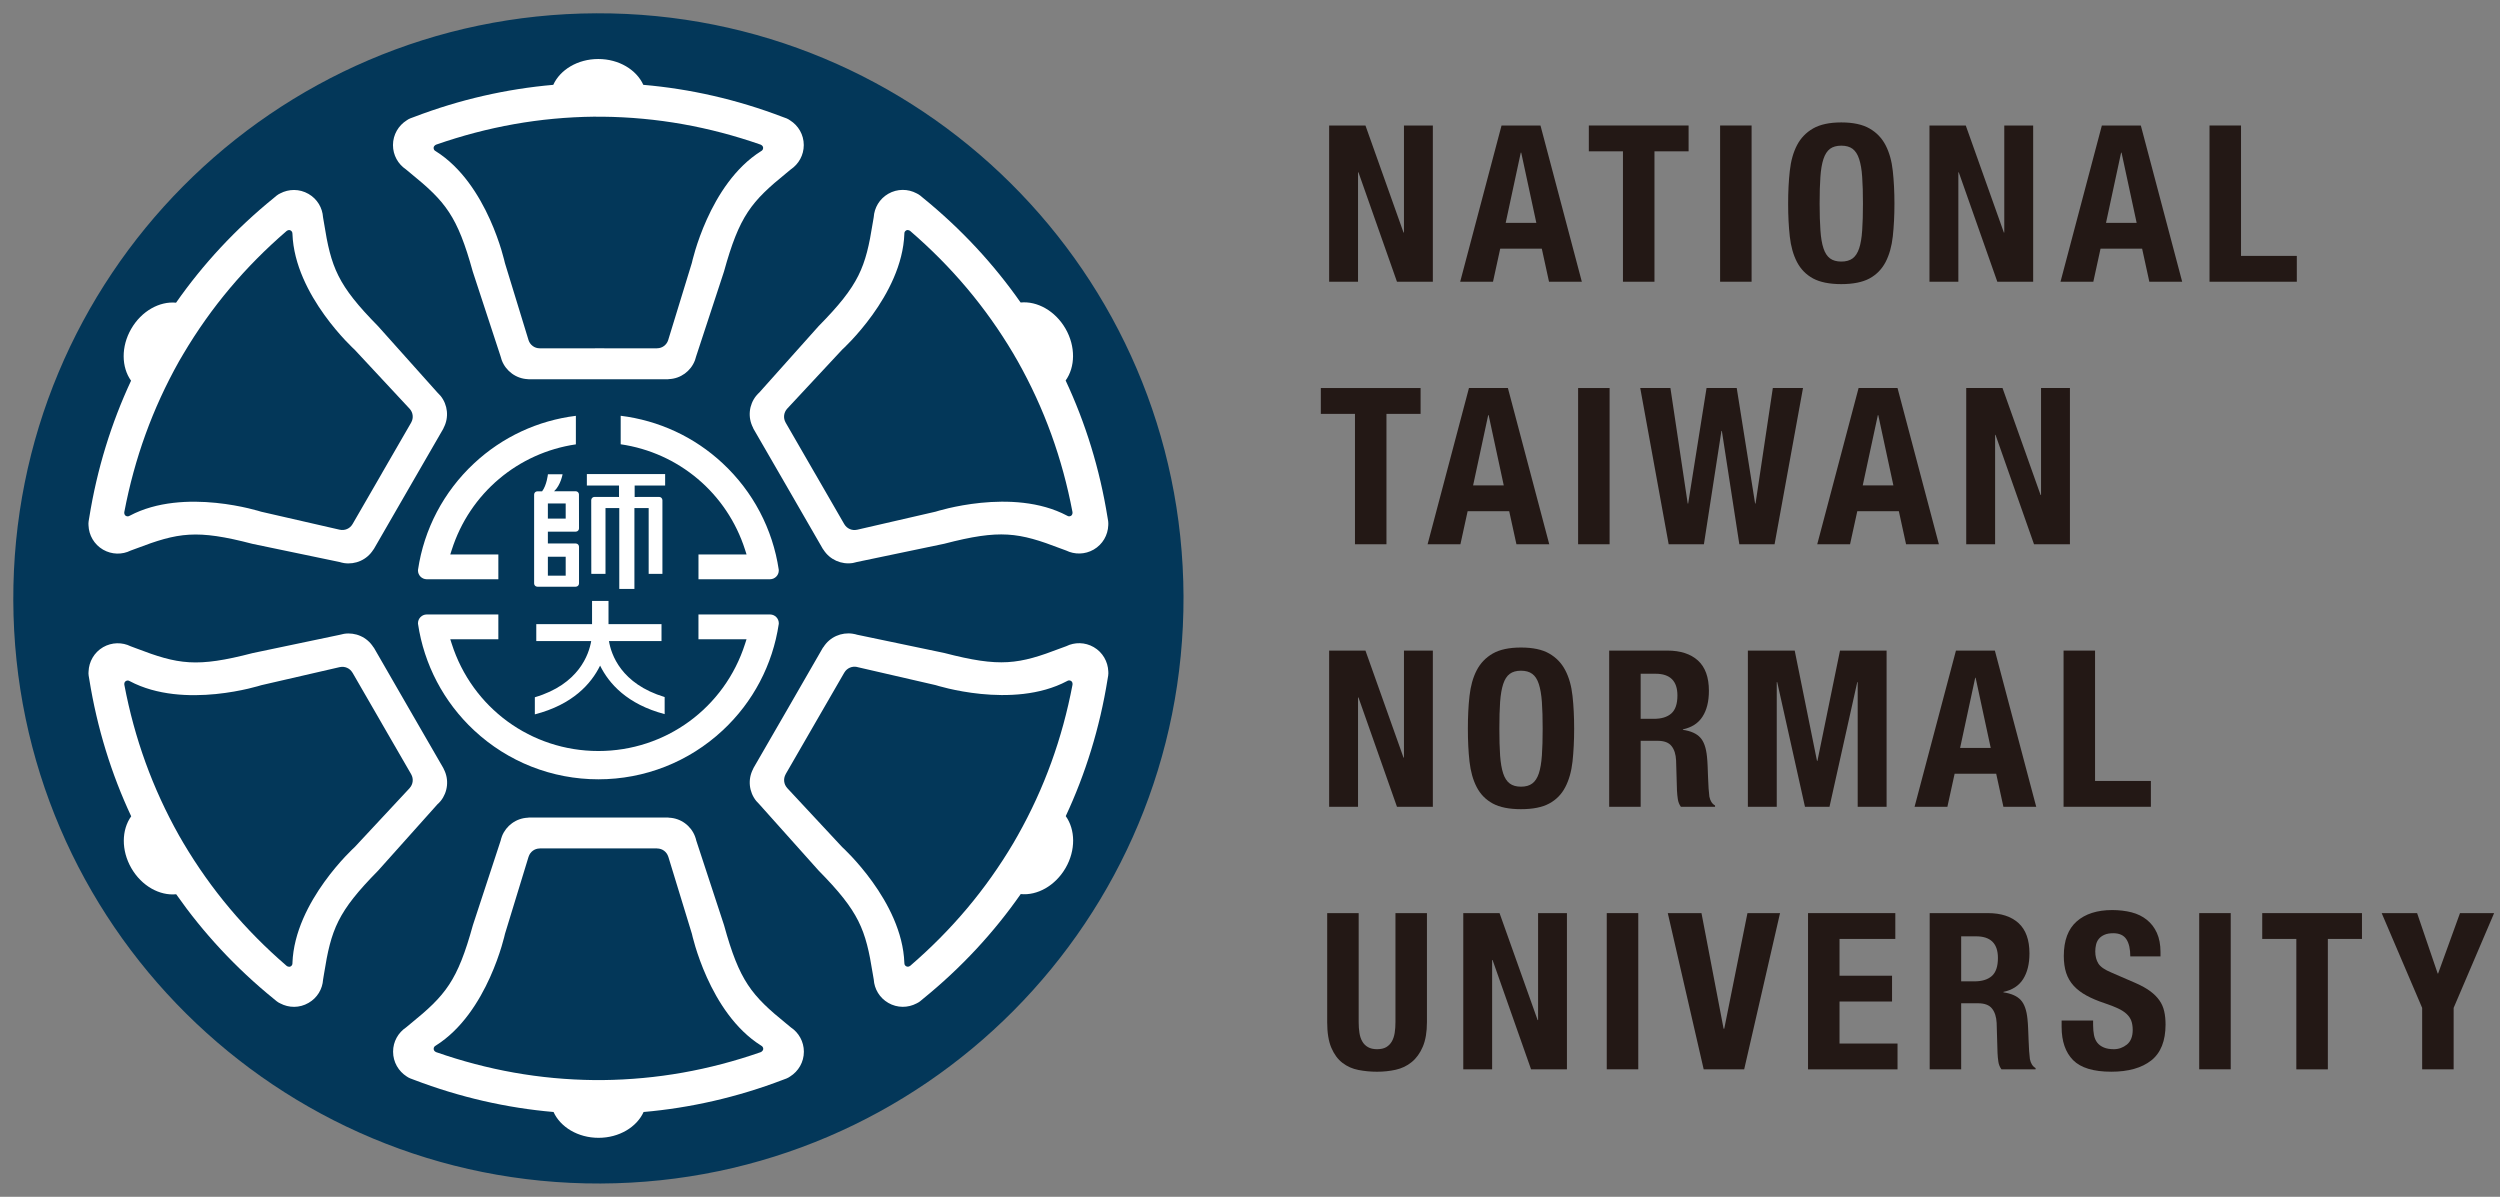
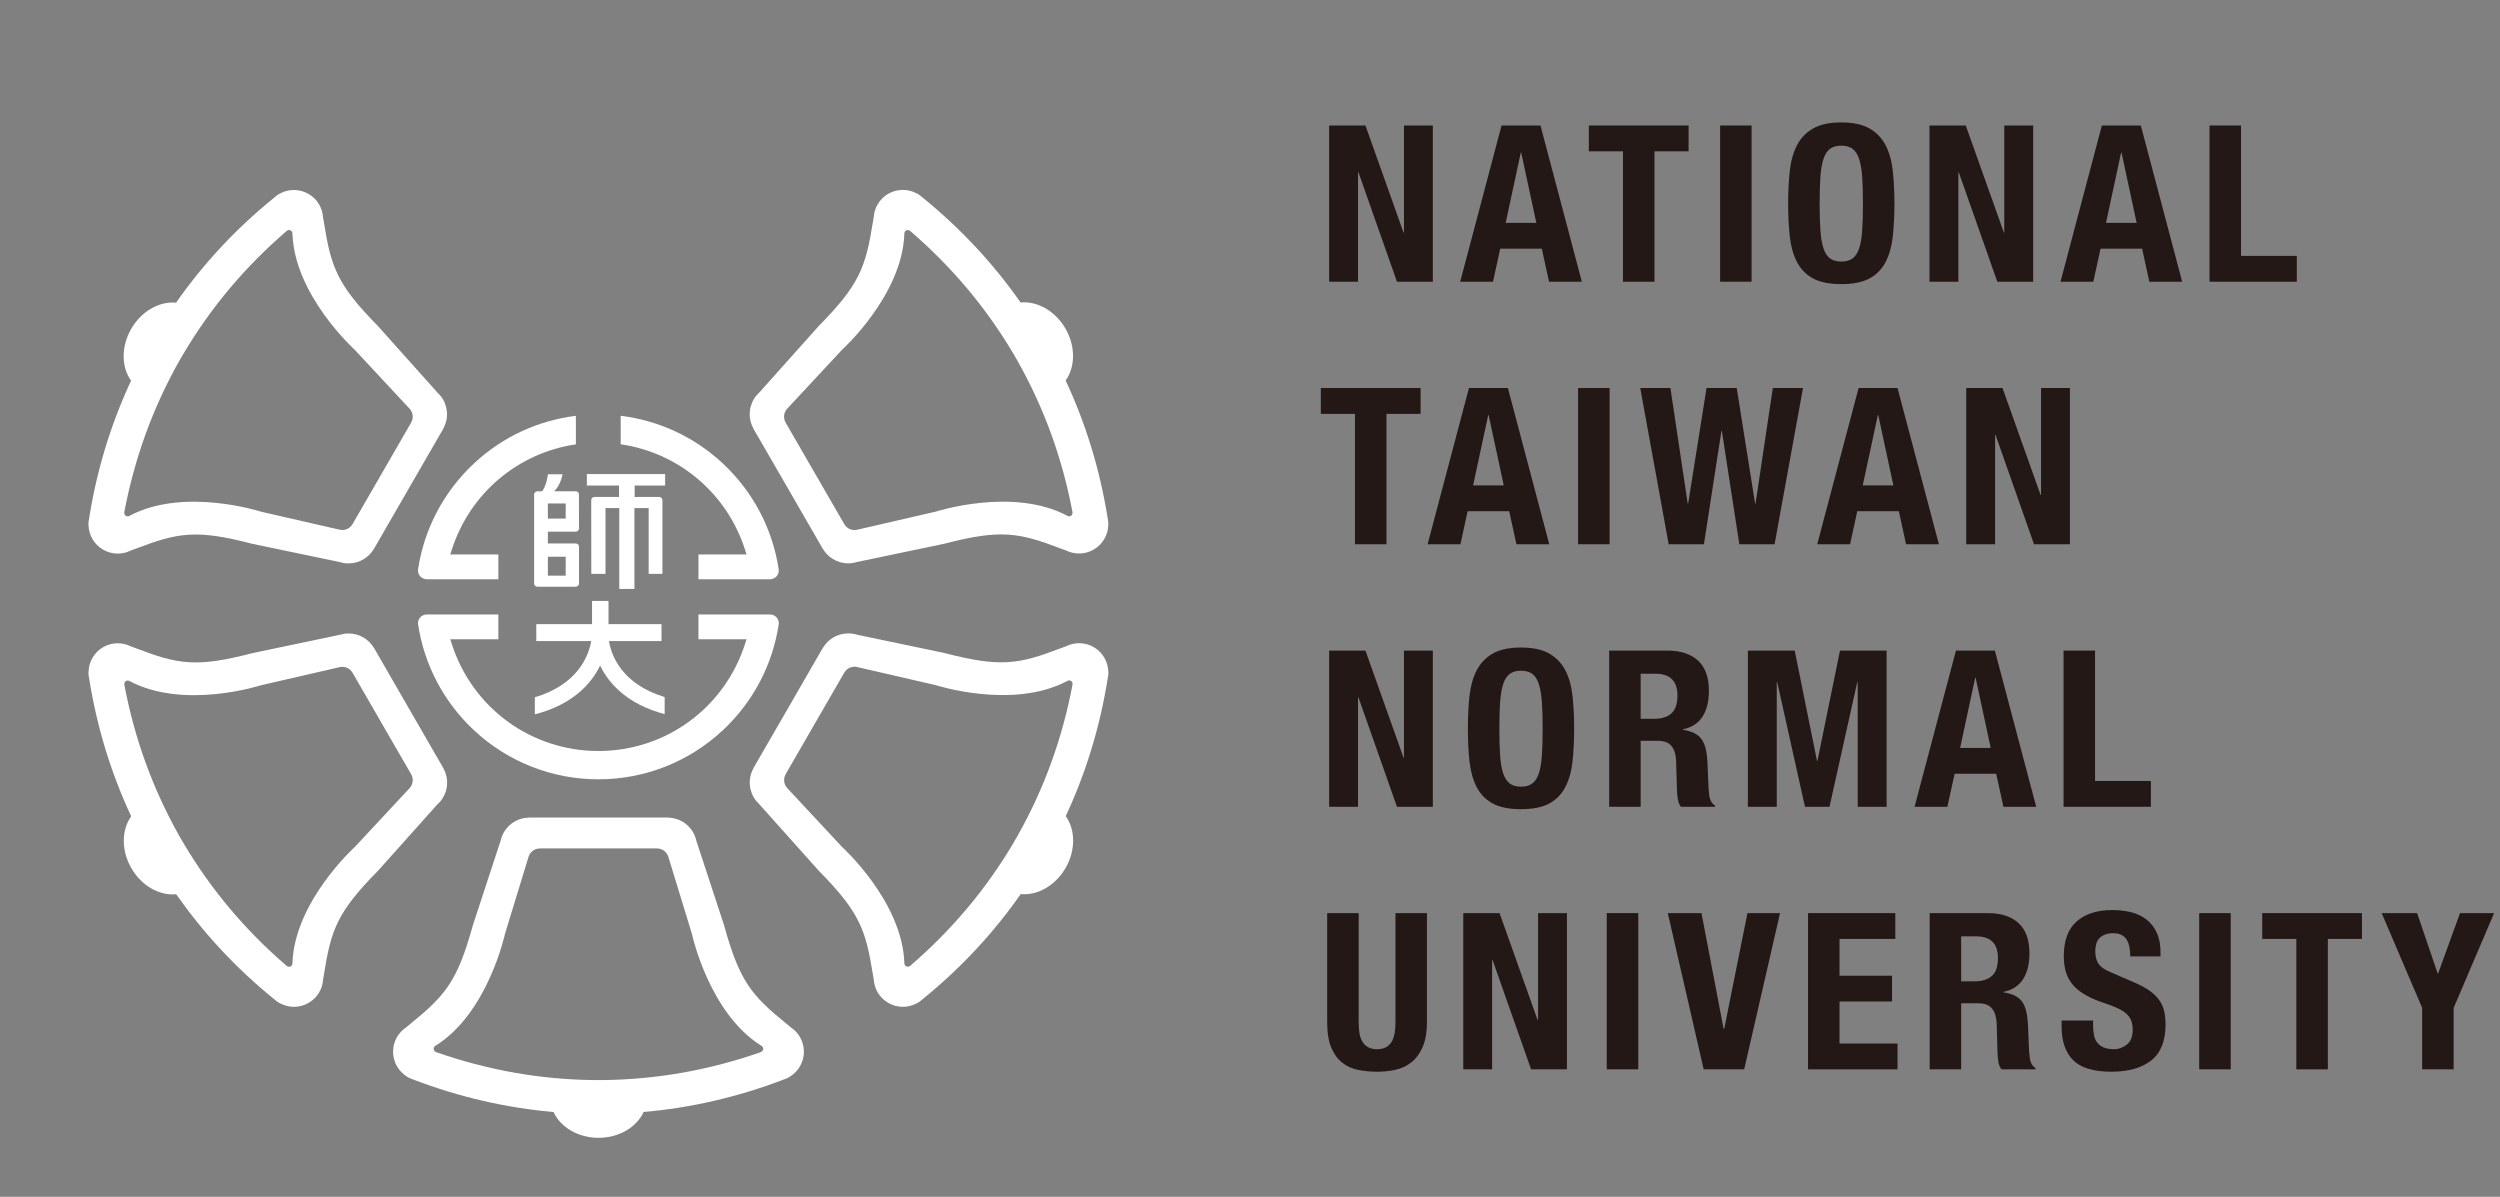
<svg xmlns="http://www.w3.org/2000/svg" version="1.1" id="ntnu_1_" x="0px" y="0px" width="94px" height="45px" viewBox="0 0 94 45" enable-background="new 0 0 94 45" xml:space="preserve">
  <rect x="0" y="0" width="94" height="45" fill="#808080" stroke="none" />
  <polygon fill="#231815" points="52.772,8.742 52.789,8.742 52.789,4.719 53.875,4.719 53.875,10.593 52.526,10.593 51.078,6.479   51.062,6.479 51.062,10.593 49.976,10.593 49.976,4.719 51.341,4.719 " />
  <path fill="#231815" d="M57.922,4.719l1.555,5.874h-1.234l-0.271-1.242h-1.564l-0.271,1.242h-1.234l1.555-5.874H57.922z   M57.766,8.379l-0.568-2.64h-0.017l-0.567,2.64H57.766z" />
  <polygon fill="#231815" points="63.491,5.69 62.208,5.69 62.208,10.593 61.023,10.593 61.023,5.69 59.74,5.69 59.74,4.719   63.491,4.719 " />
  <rect x="64.676" y="4.719" fill="#231815" width="1.184" height="5.874" />
  <path fill="#231815" d="M67.296,6.427c0.041-0.377,0.131-0.698,0.271-0.967s0.342-0.478,0.604-0.629  c0.264-0.151,0.617-0.228,1.061-0.228c0.445,0,0.799,0.077,1.062,0.228c0.263,0.151,0.465,0.36,0.604,0.629s0.231,0.59,0.271,0.967  c0.041,0.375,0.062,0.785,0.062,1.23c0,0.449-0.021,0.859-0.062,1.234c-0.041,0.373-0.132,0.693-0.271,0.962  c-0.14,0.267-0.341,0.474-0.604,0.617c-0.263,0.141-0.617,0.213-1.062,0.213c-0.444,0-0.797-0.072-1.061-0.213  c-0.263-0.143-0.465-0.35-0.604-0.617c-0.14-0.269-0.23-0.59-0.271-0.962c-0.042-0.375-0.062-0.785-0.062-1.234  C67.234,7.212,67.254,6.802,67.296,6.427 M68.448,8.663c0.019,0.277,0.057,0.503,0.115,0.675c0.057,0.174,0.14,0.3,0.247,0.379  c0.107,0.079,0.249,0.118,0.423,0.118c0.176,0,0.318-0.04,0.424-0.118c0.107-0.079,0.189-0.205,0.247-0.379  C69.961,9.167,70,8.94,70.018,8.663c0.02-0.275,0.029-0.613,0.029-1.006c0-0.396-0.009-0.731-0.029-1.004  C70,6.377,69.961,6.154,69.903,5.978c-0.057-0.176-0.14-0.302-0.247-0.383c-0.106-0.079-0.249-0.118-0.424-0.118  c-0.175,0-0.316,0.04-0.423,0.118c-0.106,0.081-0.189,0.207-0.247,0.383c-0.058,0.176-0.096,0.399-0.115,0.675  c-0.02,0.273-0.029,0.609-0.029,1.004C68.419,8.05,68.428,8.388,68.448,8.663" />
  <polygon fill="#231815" points="75.345,8.742 75.361,8.742 75.361,4.719 76.447,4.719 76.447,10.593 75.099,10.593 73.65,6.479   73.634,6.479 73.634,10.593 72.548,10.593 72.548,4.719 73.913,4.719 " />
  <path fill="#231815" d="M80.495,4.719l1.555,5.874h-1.235l-0.271-1.242H78.98l-0.271,1.242h-1.234l1.555-5.874H80.495z   M80.338,8.379L79.77,5.74h-0.017l-0.567,2.64H80.338z" />
  <polygon fill="#231815" points="83.078,4.719 84.262,4.719 84.262,9.622 86.36,9.622 86.36,10.593 83.078,10.593 " />
  <polygon fill="#231815" points="53.414,15.562 52.131,15.562 52.131,20.464 50.947,20.464 50.947,15.562 49.663,15.562   49.663,14.59 53.414,14.59 " />
  <path fill="#231815" d="M56.697,14.59l1.555,5.874h-1.234l-0.272-1.242h-1.563l-0.271,1.242h-1.234l1.555-5.874H56.697z   M56.541,18.25l-0.568-2.64h-0.017l-0.567,2.64H56.541z" />
  <rect x="59.337" y="14.59" fill="#231815" width="1.184" height="5.874" />
  <polygon fill="#231815" points="62.808,14.59 63.458,18.934 63.475,18.934 64.166,14.59 65.301,14.59 65.992,18.934 66.008,18.934   66.658,14.59 67.793,14.59 66.724,20.464 65.399,20.464 64.742,16.203 64.726,16.203 64.067,20.464 62.742,20.464 61.673,14.59 " />
  <path fill="#231815" d="M71.347,14.59l1.555,5.874h-1.234l-0.271-1.242h-1.563l-0.272,1.242h-1.234l1.555-5.874H71.347z   M71.191,18.25l-0.568-2.64h-0.016l-0.568,2.64H71.191z" />
  <polygon fill="#231815" points="76.727,18.613 76.743,18.613 76.743,14.59 77.829,14.59 77.829,20.464 76.479,20.464 75.032,16.352   75.016,16.352 75.016,20.464 73.93,20.464 73.93,14.59 75.295,14.59 " />
  <polygon fill="#231815" points="52.772,28.486 52.789,28.486 52.789,24.462 53.875,24.462 53.875,30.335 52.526,30.335   51.078,26.224 51.062,26.224 51.062,30.335 49.976,30.335 49.976,24.462 51.341,24.462 " />
  <path fill="#231815" d="M55.253,26.17c0.042-0.377,0.131-0.698,0.271-0.967c0.14-0.27,0.342-0.479,0.604-0.63  c0.264-0.151,0.617-0.226,1.061-0.226c0.444,0,0.798,0.074,1.062,0.226c0.263,0.151,0.464,0.36,0.604,0.63  c0.141,0.269,0.231,0.59,0.272,0.967c0.041,0.374,0.061,0.784,0.061,1.229c0,0.449-0.021,0.861-0.061,1.233  c-0.042,0.373-0.131,0.694-0.272,0.963c-0.14,0.27-0.34,0.475-0.604,0.617c-0.264,0.143-0.618,0.213-1.062,0.213  c-0.444,0-0.797-0.07-1.061-0.213c-0.263-0.143-0.465-0.348-0.604-0.617c-0.14-0.269-0.229-0.59-0.271-0.963  c-0.042-0.372-0.061-0.784-0.061-1.233C55.192,26.954,55.211,26.544,55.253,26.17 M56.404,28.407  c0.02,0.275,0.058,0.501,0.116,0.675c0.057,0.172,0.14,0.299,0.246,0.377c0.107,0.081,0.248,0.12,0.423,0.12  c0.176,0,0.317-0.039,0.424-0.12c0.107-0.078,0.188-0.205,0.247-0.377c0.057-0.174,0.095-0.399,0.115-0.675  c0.02-0.277,0.029-0.612,0.029-1.008s-0.009-0.729-0.029-1.004c-0.02-0.273-0.058-0.499-0.115-0.675  c-0.058-0.177-0.14-0.303-0.247-0.382c-0.107-0.08-0.248-0.119-0.424-0.119c-0.176,0-0.316,0.039-0.423,0.119  c-0.106,0.079-0.189,0.205-0.246,0.382c-0.058,0.176-0.096,0.401-0.116,0.675c-0.019,0.275-0.028,0.608-0.028,1.004  S56.385,28.13,56.404,28.407" />
  <path fill="#231815" d="M62.692,24.462c0.495,0,0.878,0.126,1.152,0.374c0.274,0.251,0.411,0.63,0.411,1.139  c0,0.396-0.079,0.719-0.238,0.967c-0.159,0.251-0.406,0.41-0.74,0.482v0.017c0.296,0.044,0.512,0.139,0.649,0.288  c0.138,0.146,0.223,0.387,0.256,0.716c0.011,0.11,0.02,0.229,0.025,0.358c0.005,0.129,0.01,0.271,0.016,0.431  c0.011,0.313,0.027,0.551,0.049,0.717c0.033,0.163,0.104,0.275,0.214,0.335v0.05h-1.284c-0.06-0.081-0.098-0.176-0.115-0.283  c-0.017-0.106-0.027-0.218-0.033-0.334l-0.033-1.126c-0.01-0.229-0.067-0.412-0.172-0.542c-0.104-0.133-0.28-0.197-0.527-0.197  h-0.633v2.482h-1.184v-5.873H62.692z M62.183,27.028c0.285,0,0.504-0.065,0.657-0.2c0.154-0.135,0.231-0.36,0.231-0.68  c0-0.542-0.274-0.815-0.822-0.815h-0.56v1.695H62.183z" />
  <polygon fill="#231815" points="67.481,24.462 68.319,28.608 68.336,28.608 69.184,24.462 70.936,24.462 70.936,30.335   69.849,30.335 69.849,25.647 69.833,25.647 68.789,30.335 67.867,30.335 66.823,25.647 66.806,25.647 66.806,30.335 65.72,30.335   65.72,24.462 " />
  <path fill="#231815" d="M75.007,24.462l1.555,5.873h-1.234l-0.271-1.242h-1.563l-0.272,1.242h-1.234l1.556-5.873H75.007z   M74.851,28.122l-0.568-2.64h-0.015l-0.568,2.64H74.851z" />
  <polygon fill="#231815" points="77.59,24.462 78.774,24.462 78.774,29.364 80.873,29.364 80.873,30.335 77.59,30.335 " />
  <path fill="#231815" d="M51.086,38.43c0,0.149,0.009,0.283,0.029,0.408c0.019,0.122,0.054,0.229,0.107,0.32  c0.052,0.092,0.123,0.162,0.214,0.214c0.09,0.052,0.204,0.078,0.341,0.078c0.143,0,0.258-0.026,0.346-0.078s0.157-0.122,0.21-0.214  c0.052-0.091,0.087-0.198,0.107-0.32c0.02-0.125,0.029-0.259,0.029-0.408v-4.095h1.184v4.095c0,0.373-0.052,0.682-0.156,0.926  s-0.244,0.437-0.419,0.579c-0.176,0.144-0.376,0.238-0.601,0.288c-0.226,0.05-0.458,0.074-0.7,0.074s-0.474-0.022-0.699-0.066  c-0.225-0.043-0.425-0.132-0.601-0.267c-0.176-0.135-0.315-0.325-0.42-0.571c-0.104-0.246-0.155-0.567-0.155-0.963v-4.095h1.184  V38.43z" />
  <polygon fill="#231815" points="57.815,38.355 57.832,38.355 57.832,34.333 58.917,34.333 58.917,40.206 57.568,40.206   56.12,36.095 56.104,36.095 56.104,40.206 55.019,40.206 55.019,34.333 56.383,34.333 " />
  <rect x="60.414" y="34.333" fill="#231815" width="1.185" height="5.873" />
  <polygon fill="#231815" points="64.807,38.678 64.832,38.678 65.704,34.335 66.929,34.335 65.581,40.208 64.059,40.208   62.709,34.335 63.976,34.335 " />
  <polygon fill="#231815" points="71.264,35.304 69.166,35.304 69.166,36.687 71.141,36.687 71.141,37.657 69.166,37.657   69.166,39.237 71.347,39.237 71.347,40.208 67.982,40.208 67.982,34.333 71.264,34.333 " />
  <path fill="#231815" d="M74.744,34.333c0.495,0,0.877,0.126,1.152,0.374c0.274,0.251,0.412,0.63,0.412,1.141  c0,0.394-0.08,0.717-0.239,0.967c-0.158,0.249-0.406,0.41-0.74,0.48v0.017c0.296,0.044,0.513,0.139,0.65,0.288  c0.137,0.146,0.222,0.387,0.254,0.714c0.012,0.112,0.02,0.23,0.025,0.358c0.005,0.131,0.01,0.273,0.017,0.433  c0.01,0.313,0.027,0.551,0.049,0.717c0.033,0.163,0.104,0.275,0.214,0.337v0.048h-1.283c-0.061-0.081-0.1-0.176-0.116-0.283  c-0.017-0.106-0.027-0.218-0.032-0.334l-0.033-1.126c-0.011-0.229-0.069-0.412-0.174-0.542c-0.104-0.133-0.28-0.199-0.526-0.199  H73.74v2.484h-1.184v-5.873H74.744z M74.234,36.899c0.285,0,0.504-0.065,0.658-0.2c0.153-0.135,0.23-0.36,0.23-0.68  c0-0.542-0.274-0.813-0.822-0.813h-0.56v1.693H74.234z" />
  <path fill="#231815" d="M78.701,38.546c0,0.137,0.012,0.261,0.033,0.374c0.022,0.112,0.063,0.207,0.123,0.284  c0.06,0.076,0.141,0.137,0.244,0.18c0.101,0.044,0.229,0.066,0.382,0.066c0.181,0,0.345-0.06,0.49-0.176  c0.145-0.118,0.217-0.303,0.217-0.549c0-0.13-0.018-0.244-0.053-0.342c-0.035-0.095-0.095-0.182-0.177-0.259  c-0.082-0.076-0.19-0.146-0.325-0.209c-0.135-0.063-0.3-0.128-0.498-0.194c-0.263-0.087-0.491-0.183-0.683-0.288  c-0.192-0.104-0.352-0.226-0.48-0.364c-0.129-0.141-0.224-0.302-0.285-0.486c-0.06-0.185-0.09-0.396-0.09-0.638  c0-0.58,0.161-1.015,0.485-1.3c0.323-0.284,0.768-0.427,1.333-0.427c0.263,0,0.505,0.029,0.728,0.085  c0.222,0.058,0.414,0.151,0.575,0.281c0.162,0.129,0.288,0.292,0.379,0.493c0.09,0.2,0.136,0.44,0.136,0.721v0.163h-1.136  c0-0.279-0.048-0.495-0.148-0.646c-0.098-0.151-0.264-0.226-0.494-0.226c-0.131,0-0.241,0.019-0.329,0.058  c-0.087,0.037-0.157,0.089-0.209,0.151c-0.053,0.063-0.088,0.137-0.107,0.219c-0.02,0.083-0.03,0.166-0.03,0.255  c0,0.181,0.039,0.333,0.116,0.456c0.077,0.124,0.241,0.237,0.494,0.341l0.913,0.396c0.225,0.1,0.408,0.201,0.551,0.309  c0.143,0.107,0.256,0.222,0.342,0.346c0.085,0.122,0.144,0.259,0.177,0.408c0.033,0.146,0.05,0.311,0.05,0.492  c0,0.619-0.18,1.07-0.54,1.354c-0.359,0.281-0.86,0.422-1.5,0.422c-0.67,0-1.148-0.145-1.436-0.435  c-0.288-0.292-0.432-0.708-0.432-1.25v-0.24h1.184V38.546z" />
  <rect x="82.69" y="34.333" fill="#231815" width="1.185" height="5.873" />
  <polygon fill="#231815" points="88.81,35.304 87.527,35.304 87.527,40.208 86.342,40.208 86.342,35.304 85.06,35.304 85.06,34.333   88.81,34.333 " />
  <polygon fill="#231815" points="91.657,36.604 91.673,36.604 92.496,34.333 93.779,34.333 92.257,37.896 92.257,40.206   91.073,40.206 91.073,37.896 89.551,34.333 90.883,34.333 " />
-   <path fill="#033759" d="M44.5,22.42c0.044,12.148-9.769,22.034-21.919,22.08C10.43,44.543,0.544,34.73,0.5,22.58  C0.456,10.431,10.27,0.545,22.419,0.5C34.57,0.457,44.455,10.27,44.5,22.42" />
-   <path fill="#FFFFFF" d="M15.263,6.369l0.165,0.137c1.321,1.073,1.767,1.604,2.349,3.708l1.044,3.182  c0.01,0.045,0.023,0.089,0.039,0.13c0.003,0.01,0.006,0.021,0.01,0.029c0.155,0.397,0.533,0.683,0.98,0.702  c0.013,0.002,0.029,0.004,0.038,0.004h2.611h2.61c0.009,0,0.025-0.002,0.038-0.006c0.448-0.017,0.826-0.302,0.98-0.7  c0.004-0.01,0.008-0.019,0.01-0.029c0.016-0.042,0.029-0.085,0.039-0.13l1.045-3.182c0.581-2.104,1.028-2.635,2.348-3.708  l0.166-0.137c0.294-0.199,0.487-0.532,0.487-0.915c0-0.391-0.205-0.735-0.516-0.929c-0.04-0.029-0.083-0.054-0.129-0.073  c-0.006-0.002-0.011-0.004-0.016-0.006c-0.038-0.016-0.078-0.031-0.118-0.043c-1.739-0.665-3.502-1.062-5.254-1.213  c-0.258-0.567-0.917-0.971-1.694-0.971s-1.436,0.406-1.692,0.971c-1.75,0.153-3.511,0.548-5.248,1.213  c-0.041,0.013-0.079,0.027-0.117,0.043c-0.005,0.002-0.011,0.004-0.015,0.006c-0.047,0.019-0.09,0.043-0.131,0.073  c-0.309,0.194-0.515,0.538-0.516,0.929C14.775,5.835,14.968,6.17,15.263,6.369 M16.405,5.436c1.929-0.671,3.883-1.025,5.936-1.049  l0.158,0.002h-0.001l0.001-0.002v0.002L22.5,4.386v0.002h0.156c2.053,0.022,4.008,0.376,5.936,1.047c0,0,0.102,0.033,0.102,0.128  c0,0.054-0.032,0.1-0.078,0.12h0.001c-1.967,1.232-2.603,4.203-2.603,4.203l-0.887,2.892l-0.004,0.013  c-0.057,0.176-0.221,0.304-0.415,0.304l-0.001,0.002L22.5,13.096l-0.001,0.002l-0.002-0.002l-2.206,0.002v-0.002  c-0.196,0-0.359-0.128-0.417-0.304l-0.004-0.013l-0.886-2.892c0,0-0.635-2.971-2.602-4.203l0,0c-0.046-0.021-0.078-0.066-0.078-0.12  C16.304,5.469,16.405,5.436,16.405,5.436" />
  <path fill="#FFFFFF" d="M3.328,19.756c0.013,0.364,0.208,0.714,0.547,0.911c0.331,0.19,0.718,0.193,1.036,0.035l0.201-0.074  c1.589-0.606,2.273-0.729,4.385-0.178l3.277,0.683c0.044,0.015,0.089,0.025,0.134,0.033c0.009,0.002,0.019,0.004,0.029,0.006  c0.422,0.064,0.857-0.12,1.097-0.499c0.008-0.01,0.02-0.023,0.024-0.031l1.304-2.261l1.306-2.261  c0.004-0.008,0.009-0.022,0.014-0.035c0.208-0.395,0.152-0.867-0.115-1.199c-0.007-0.008-0.013-0.016-0.021-0.022  c-0.029-0.035-0.06-0.068-0.095-0.1l-2.233-2.497c-1.531-1.555-1.769-2.207-2.036-3.888l-0.036-0.211  C12.124,7.816,11.93,7.481,11.6,7.291c-0.342-0.197-0.741-0.19-1.065-0.019c-0.043,0.021-0.087,0.045-0.126,0.077l0,0  c-0.004,0.004-0.008,0.006-0.014,0.01c-0.033,0.025-0.065,0.052-0.096,0.081C8.854,8.611,7.627,9.94,6.62,11.381  c-0.618-0.06-1.298,0.311-1.686,0.983c-0.388,0.671-0.368,1.445-0.006,1.95c-0.742,1.59-1.279,3.314-1.573,5.151  c-0.009,0.042-0.016,0.083-0.021,0.125c0,0.004-0.002,0.01-0.002,0.017l0,0C3.324,19.654,3.324,19.704,3.328,19.756 M4.675,19.247  c0.383-2.006,1.053-3.875,2.059-5.667l0.079-0.135l0,0l0,0l0,0l0.001-0.002h0.001l0,0l0.078-0.134  c1.046-1.766,2.33-3.284,3.876-4.617c0,0,0.078-0.073,0.162-0.025c0.045,0.027,0.068,0.079,0.064,0.126l0.001,0.002  c0.083,2.318,2.339,4.354,2.339,4.354l2.06,2.213l0.011,0.012c0.123,0.137,0.151,0.342,0.055,0.511h0.001l-1.104,1.911v0.002  l-0.001,0.002l-1.104,1.911h-0.001c-0.097,0.167-0.291,0.246-0.471,0.207l-0.014-0.002L9.818,19.24c0,0-2.891-0.938-4.94,0.151  H4.876c-0.04,0.029-0.096,0.033-0.143,0.006C4.652,19.35,4.675,19.247,4.675,19.247" />
  <path fill="#FFFFFF" d="M16.549,30.139c0.007-0.007,0.015-0.015,0.021-0.023c0.266-0.331,0.324-0.803,0.116-1.198  c-0.005-0.013-0.01-0.029-0.015-0.035l-1.306-2.261l-1.304-2.263c-0.004-0.007-0.016-0.019-0.024-0.029  c-0.24-0.379-0.675-0.563-1.097-0.499c-0.009,0.002-0.02,0.004-0.029,0.006c-0.044,0.009-0.089,0.019-0.133,0.031l-3.278,0.688  c-2.112,0.549-2.796,0.429-4.384-0.18L4.913,24.3c-0.318-0.157-0.706-0.155-1.035,0.033c-0.341,0.199-0.534,0.549-0.548,0.915  c-0.005,0.048-0.005,0.098,0.003,0.147H3.332c0.001,0.006,0.002,0.01,0.003,0.017c0.004,0.041,0.011,0.082,0.021,0.124  c0.294,1.836,0.831,3.564,1.577,5.157c-0.362,0.505-0.381,1.279,0.006,1.95c0.388,0.673,1.067,1.043,1.686,0.981  c1.007,1.438,2.232,2.768,3.676,3.939c0.03,0.029,0.062,0.054,0.095,0.078c0.004,0.005,0.009,0.009,0.014,0.011l0,0  c0.039,0.031,0.083,0.056,0.127,0.076c0.323,0.172,0.725,0.179,1.064-0.019c0.33-0.188,0.525-0.523,0.547-0.877l0.035-0.212  c0.268-1.681,0.506-2.333,2.038-3.888l2.233-2.497C16.489,30.207,16.52,30.174,16.549,30.139 M15.406,29.627l-0.01,0.013  l-2.06,2.211c0,0-2.257,2.037-2.34,4.355v0.002c0.005,0.05-0.018,0.1-0.064,0.127c-0.084,0.047-0.162-0.025-0.162-0.025  c-1.546-1.333-2.83-2.851-3.876-4.616l-0.078-0.135l-0.001-0.002l0,0l0,0l-0.079-0.135c-1.006-1.791-1.678-3.66-2.059-5.666  c0,0-0.025-0.104,0.06-0.151c0.044-0.027,0.101-0.022,0.141,0.006h0.001c2.049,1.089,4.941,0.153,4.941,0.153l2.946-0.679  l0.014-0.002c0.181-0.04,0.374,0.039,0.471,0.207h0.002l1.103,1.91h0.001l0.001,0.005l1.104,1.91h-0.001  C15.558,29.285,15.529,29.49,15.406,29.627" />
  <path fill="#FFFFFF" d="M29.738,38.631l-0.166-0.137c-1.321-1.072-1.768-1.604-2.348-3.708l-1.045-3.183  c-0.009-0.045-0.022-0.089-0.039-0.132c-0.002-0.009-0.005-0.019-0.009-0.027c-0.154-0.397-0.533-0.683-0.98-0.699  c-0.014-0.005-0.029-0.007-0.038-0.007h-2.61h-2.61c-0.011,0-0.025,0.002-0.039,0.007c-0.447,0.017-0.826,0.302-0.981,0.699  c-0.003,0.011-0.007,0.019-0.009,0.029c-0.016,0.041-0.029,0.085-0.038,0.13l-1.045,3.183c-0.581,2.104-1.027,2.636-2.348,3.708  l-0.165,0.137c-0.295,0.198-0.489,0.532-0.488,0.913c0,0.393,0.205,0.736,0.516,0.934c0.039,0.026,0.083,0.052,0.13,0.07h-0.001  c0.005,0.002,0.011,0.004,0.017,0.006c0.037,0.017,0.075,0.031,0.117,0.044c1.738,0.664,3.503,1.062,5.254,1.213  c0.258,0.567,0.917,0.971,1.693,0.971s1.436-0.405,1.693-0.971c1.749-0.153,3.511-0.549,5.248-1.213  c0.041-0.013,0.08-0.027,0.118-0.044c0.004-0.002,0.009-0.004,0.014-0.006l0,0c0.047-0.019,0.09-0.044,0.13-0.072  c0.31-0.195,0.517-0.539,0.517-0.932C30.225,39.163,30.032,38.827,29.738,38.631 M28.595,39.564  c-1.928,0.671-3.883,1.024-5.937,1.047h-0.155l0,0l0,0h-0.001H22.5l0,0h-0.155c-2.053-0.022-4.009-0.376-5.937-1.047  c0,0-0.102-0.033-0.102-0.129c0-0.054,0.032-0.097,0.078-0.12l0,0c1.966-1.231,2.603-4.202,2.603-4.202l0.885-2.893l0.005-0.012  c0.057-0.177,0.22-0.305,0.416-0.305v-0.002H22.5h0.001h0.002h2.207v0.002c0.196,0,0.359,0.128,0.416,0.305l0.005,0.012l0.885,2.893  c0,0,0.636,2.971,2.603,4.202l0,0c0.045,0.023,0.078,0.066,0.079,0.12C28.695,39.531,28.595,39.564,28.595,39.564" />
  <path fill="#FFFFFF" d="M41.672,25.246c-0.014-0.366-0.208-0.719-0.549-0.915c-0.329-0.19-0.717-0.19-1.034-0.033l-0.202,0.074  c-1.588,0.609-2.272,0.729-4.385,0.179l-3.278-0.686c-0.043-0.015-0.088-0.024-0.134-0.031c-0.009-0.002-0.02-0.004-0.029-0.006  c-0.421-0.064-0.857,0.12-1.097,0.499c-0.008,0.01-0.019,0.022-0.024,0.028l-1.304,2.264L28.33,28.88  c-0.005,0.006-0.01,0.022-0.014,0.035c-0.208,0.396-0.151,0.865,0.116,1.198c0.007,0.009,0.013,0.017,0.02,0.022  c0.029,0.035,0.061,0.068,0.094,0.1l2.233,2.497c1.531,1.555,1.77,2.207,2.038,3.888l0.036,0.209  c0.022,0.354,0.216,0.689,0.547,0.88c0.34,0.197,0.74,0.19,1.064,0.019c0.043-0.021,0.087-0.045,0.127-0.076l0,0  c0.004-0.004,0.008-0.006,0.013-0.011c0.033-0.024,0.065-0.052,0.096-0.08c1.445-1.172,2.672-2.501,3.679-3.944  c0.618,0.063,1.298-0.309,1.687-0.981c0.388-0.671,0.367-1.444,0.006-1.95c0.742-1.59,1.28-3.316,1.573-5.15  c0.01-0.042,0.017-0.083,0.021-0.124c0.001-0.007,0.002-0.011,0.002-0.017l0,0C41.676,25.344,41.676,25.294,41.672,25.246   M40.325,25.753c-0.382,2.007-1.053,3.876-2.06,5.665l-0.079,0.137h0.001h-0.001v0.002h-0.001l-0.077,0.135  c-1.046,1.766-2.331,3.283-3.876,4.616c0,0-0.079,0.072-0.162,0.022c-0.047-0.024-0.07-0.076-0.064-0.126h-0.002  c-0.082-2.318-2.338-4.354-2.338-4.354l-2.061-2.213l-0.01-0.013c-0.123-0.137-0.151-0.342-0.054-0.512h-0.002l1.104-1.913l0,0  l0.001-0.002l1.104-1.911h0.001c0.098-0.167,0.29-0.246,0.471-0.209l0.015,0.005l2.947,0.679c0,0,2.892,0.934,4.94-0.153h0.001  c0.041-0.029,0.095-0.033,0.143-0.008C40.348,25.649,40.325,25.753,40.325,25.753" />
  <path fill="#FFFFFF" d="M28.451,14.862c-0.007,0.006-0.015,0.014-0.02,0.022c-0.267,0.332-0.324,0.801-0.116,1.199  c0.004,0.013,0.008,0.027,0.013,0.035l1.307,2.261l1.304,2.261c0.005,0.008,0.016,0.021,0.024,0.031  c0.239,0.377,0.675,0.563,1.097,0.499c0.009-0.002,0.02-0.004,0.029-0.006c0.044-0.008,0.089-0.019,0.134-0.033l3.278-0.685  c2.111-0.549,2.797-0.429,4.385,0.18l0.201,0.074c0.318,0.155,0.705,0.155,1.035-0.035c0.341-0.197,0.535-0.546,0.549-0.913  c0.003-0.047,0.003-0.099-0.003-0.147l0,0c-0.001-0.006-0.002-0.012-0.002-0.017c-0.005-0.043-0.012-0.083-0.021-0.124  c-0.294-1.838-0.832-3.565-1.577-5.157c0.362-0.505,0.382-1.279-0.006-1.952c-0.388-0.671-1.068-1.042-1.687-0.981  c-1.005-1.437-2.232-2.766-3.675-3.938c-0.031-0.027-0.062-0.054-0.095-0.079C34.6,7.353,34.595,7.349,34.59,7.344v0.002  c-0.039-0.031-0.082-0.056-0.127-0.077c-0.323-0.172-0.725-0.178-1.064,0.017c-0.33,0.19-0.524,0.526-0.547,0.88l-0.036,0.211  c-0.268,1.681-0.506,2.333-2.038,3.888l-2.231,2.497C28.512,14.791,28.48,14.827,28.451,14.862 M29.594,15.371l0.01-0.011  l2.061-2.213c0,0,2.257-2.035,2.339-4.356l0,0C34,8.742,34.023,8.692,34.069,8.665C34.151,8.618,34.23,8.69,34.23,8.69  c1.545,1.333,2.83,2.849,3.877,4.615l0.078,0.137l0,0h0.001l0,0l0.001,0.002h-0.001h0.001l0.078,0.135  c1.006,1.789,1.678,3.66,2.059,5.667c0,0,0.023,0.104-0.059,0.151c-0.047,0.027-0.103,0.021-0.142-0.008h-0.001  c-2.049-1.087-4.941-0.151-4.941-0.151l-2.948,0.679l-0.014,0.002c-0.181,0.039-0.373-0.04-0.471-0.207h-0.001l-1.104-1.913h-0.001  l-0.001-0.002l-1.103-1.911h0.001C29.441,15.714,29.471,15.51,29.594,15.371" />
  <path fill="#FFFFFF" d="M28.958,23.104h-0.241h-0.58h-1.875v0.932h1.627h0.181l-0.055,0.17c-0.77,2.411-2.986,4.032-5.515,4.032  s-4.745-1.621-5.515-4.032l-0.055-0.17h0.181h1.627v-0.932h-1.877h-0.579H16.04c-0.179,0.004-0.324,0.149-0.324,0.331  c0,0.007,0.001,0.013,0.001,0.021c0.227,1.529,0.965,2.939,2.108,4.005c1.273,1.187,2.934,1.841,4.675,1.841  s3.401-0.654,4.674-1.841c1.143-1.063,1.879-2.47,2.107-3.997c0-0.011,0.002-0.021,0.002-0.029  C29.283,23.253,29.138,23.107,28.958,23.104" />
  <path fill="#FFFFFF" d="M29.282,21.451c0-0.01,0-0.021-0.001-0.031c-0.228-1.528-0.965-2.934-2.107-3.998  c-1.066-0.996-2.405-1.612-3.836-1.789v1.072c2.17,0.315,3.995,1.831,4.678,3.971l0.055,0.172h-0.18h-1.628v0.931h1.875h0.581h0.24  C29.138,21.776,29.282,21.629,29.282,21.451" />
  <path fill="#FFFFFF" d="M16.04,21.78h0.243h0.58h1.875v-0.931H17.11h-0.18l0.055-0.172c0.682-2.139,2.503-3.652,4.668-3.969v-1.073  c-1.428,0.176-2.763,0.793-3.828,1.787c-1.144,1.066-1.882,2.474-2.108,4.004c0,0.011-0.001,0.019-0.001,0.025  C15.716,21.629,15.86,21.776,16.04,21.78" />
  <path fill="#FFFFFF" d="M20.11,26.217v0.643c1.433-0.371,2.121-1.155,2.454-1.833c0.331,0.673,1.013,1.451,2.427,1.824v-0.642  c-1.644-0.497-2.012-1.606-2.094-2.105h0.046h1.93v-0.636H22.88v-0.026v-0.847h-0.619v0.277v0.57v0.026h-2.097v0.636h2.019h0.046  C22.144,24.603,21.767,25.727,20.11,26.217" />
  <path fill="#FFFFFF" d="M23.274,18.686l-0.922-0.002c-0.067,0-0.122,0.056-0.122,0.122l0.003,2.77l0.534,0.002v-2.474h0.518v3.039  h0.569v-3.039h0.536v2.472h0.517v-2.77c0-0.066-0.055-0.122-0.122-0.122l-0.922,0.002v-0.431h1.146v-0.431h-2.943v0.431h1.209  V18.686z" />
  <path fill="#FFFFFF" d="M20.835,18.47c0.248-0.228,0.318-0.638,0.318-0.638h-0.551c0,0-0.042,0.41-0.219,0.642h-0.178  c-0.068,0-0.122,0.054-0.122,0.122v3.342c0,0.068,0.054,0.122,0.122,0.122h1.444c0.067,0,0.122-0.054,0.122-0.122v-1.381  c0-0.068-0.055-0.122-0.122-0.122H20.6V19.99h1.049c0.067,0,0.122-0.054,0.122-0.122l-0.002-1.275c0-0.068-0.054-0.122-0.122-0.122  H20.835z M21.27,21.644H20.6v-0.71h0.67V21.644z M21.27,19.499H20.6V18.93h0.67V19.499z" />
</svg>